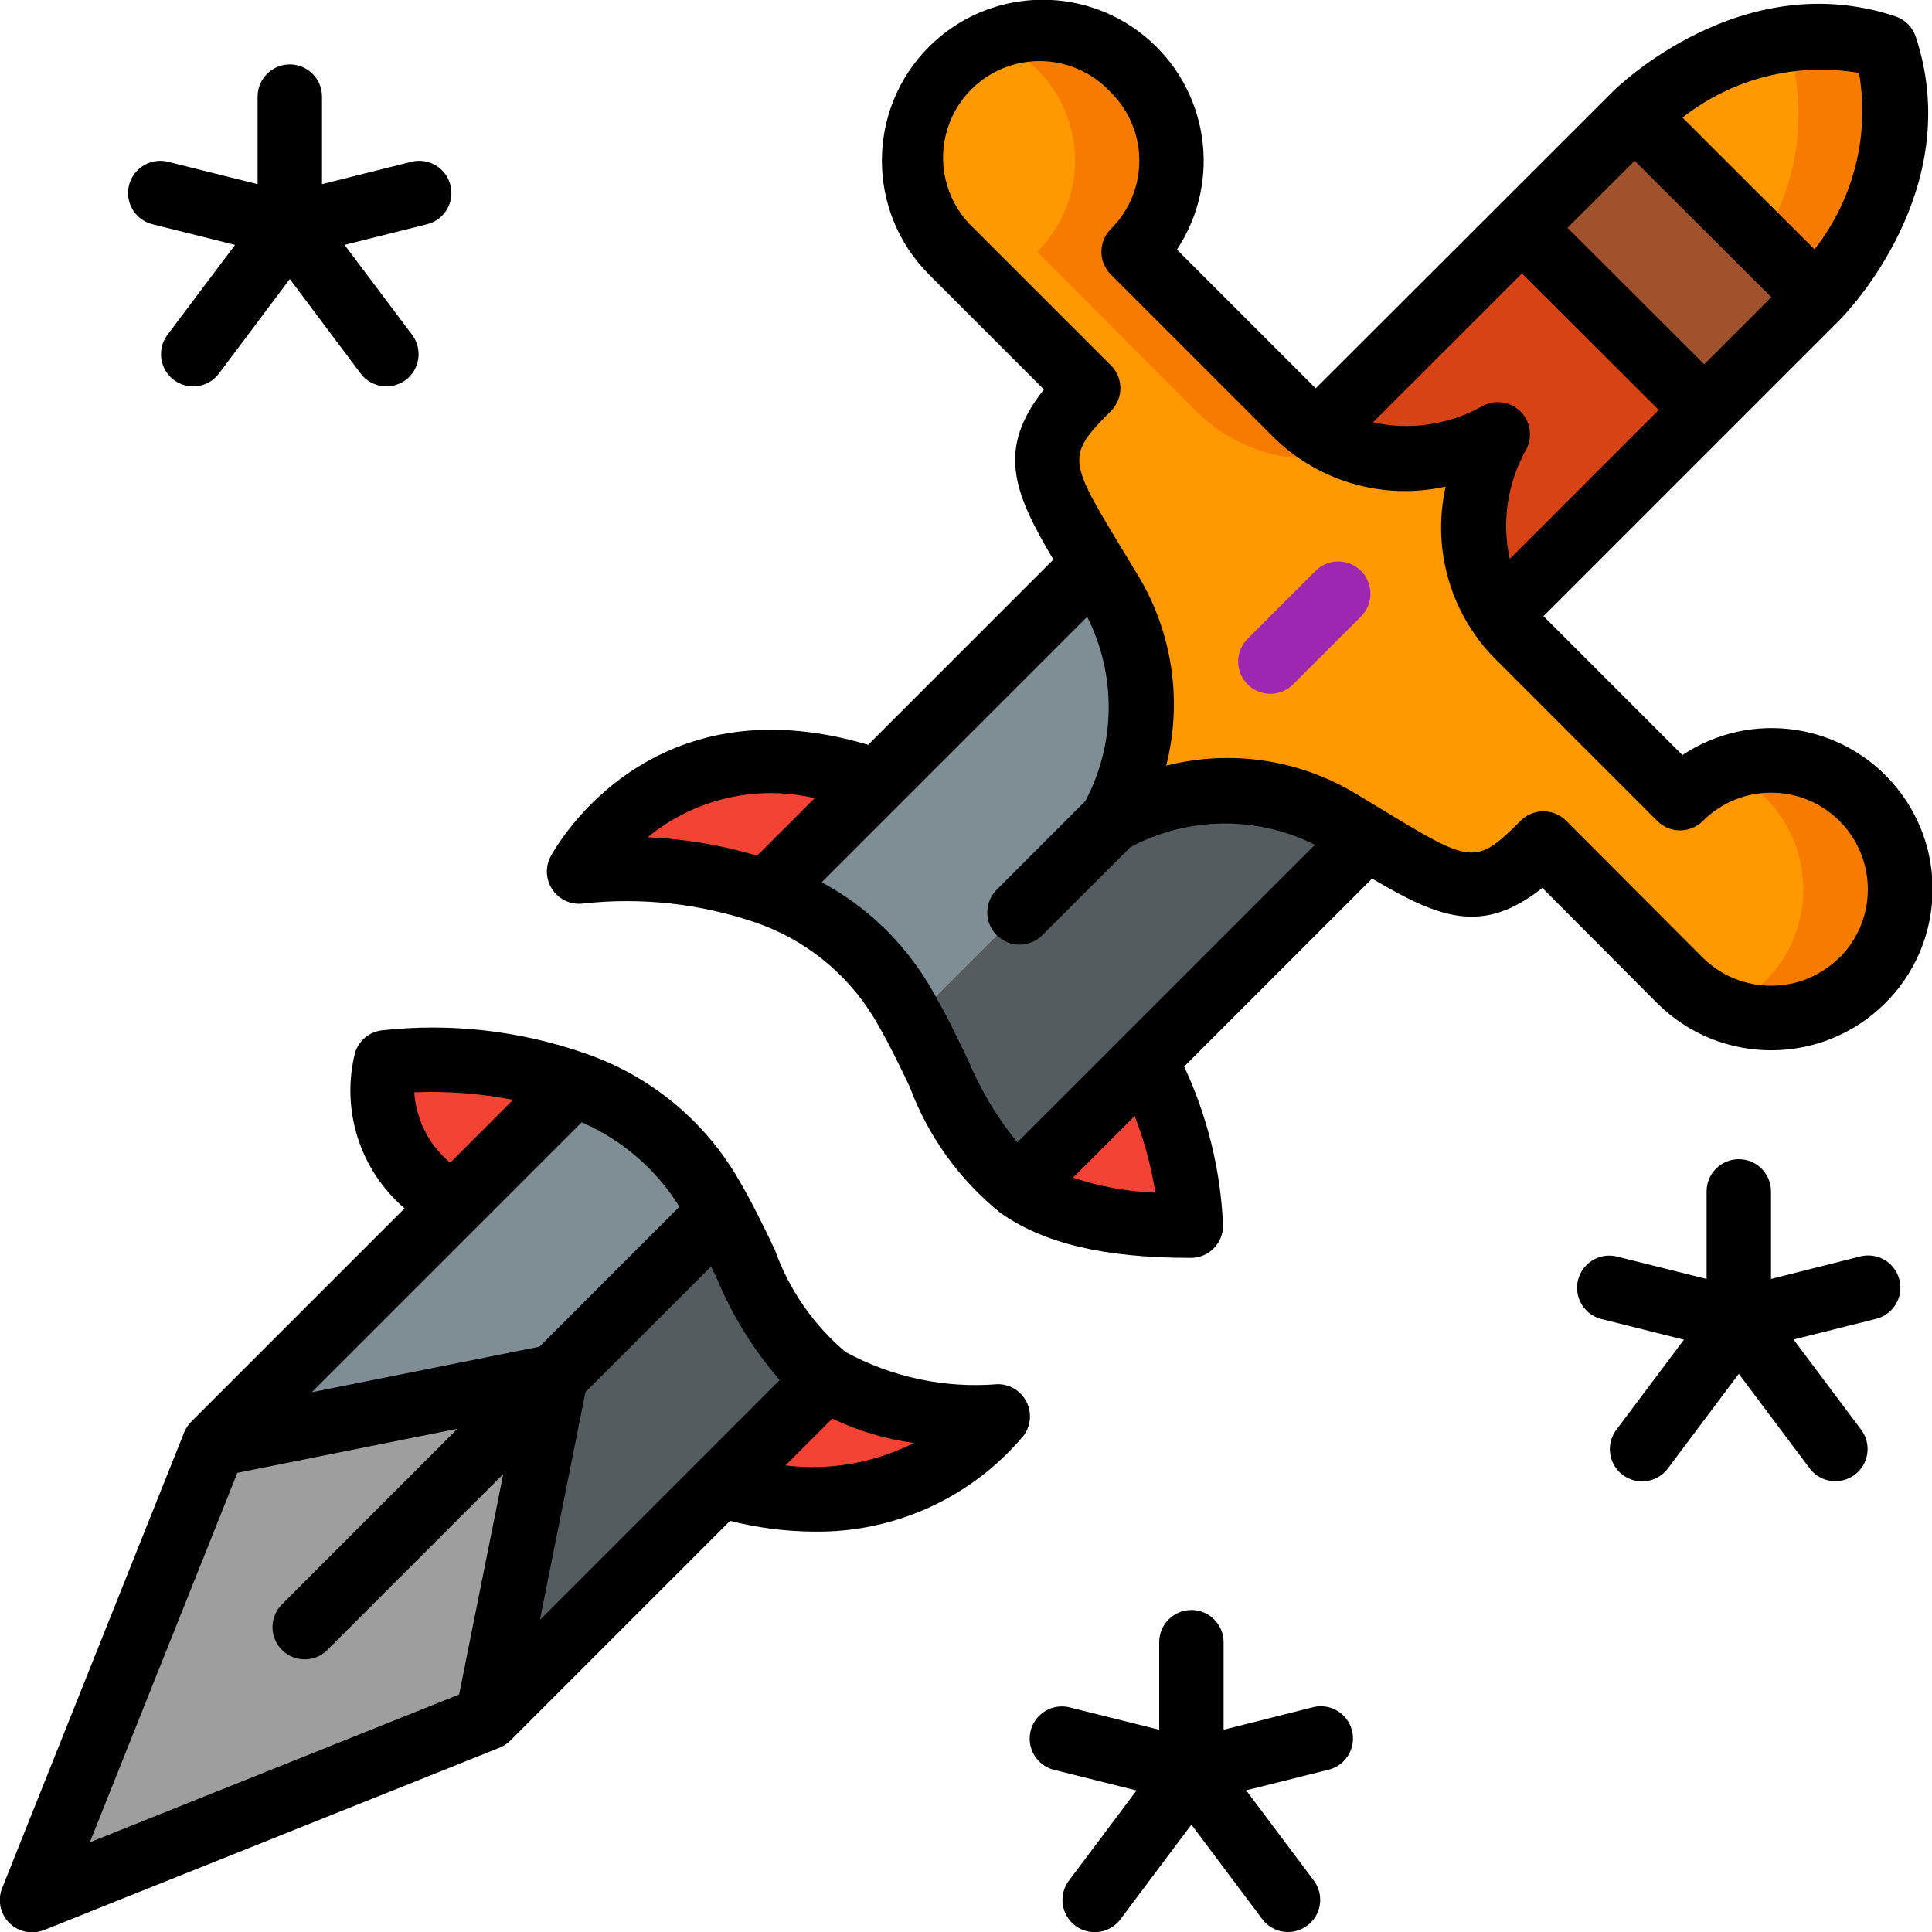
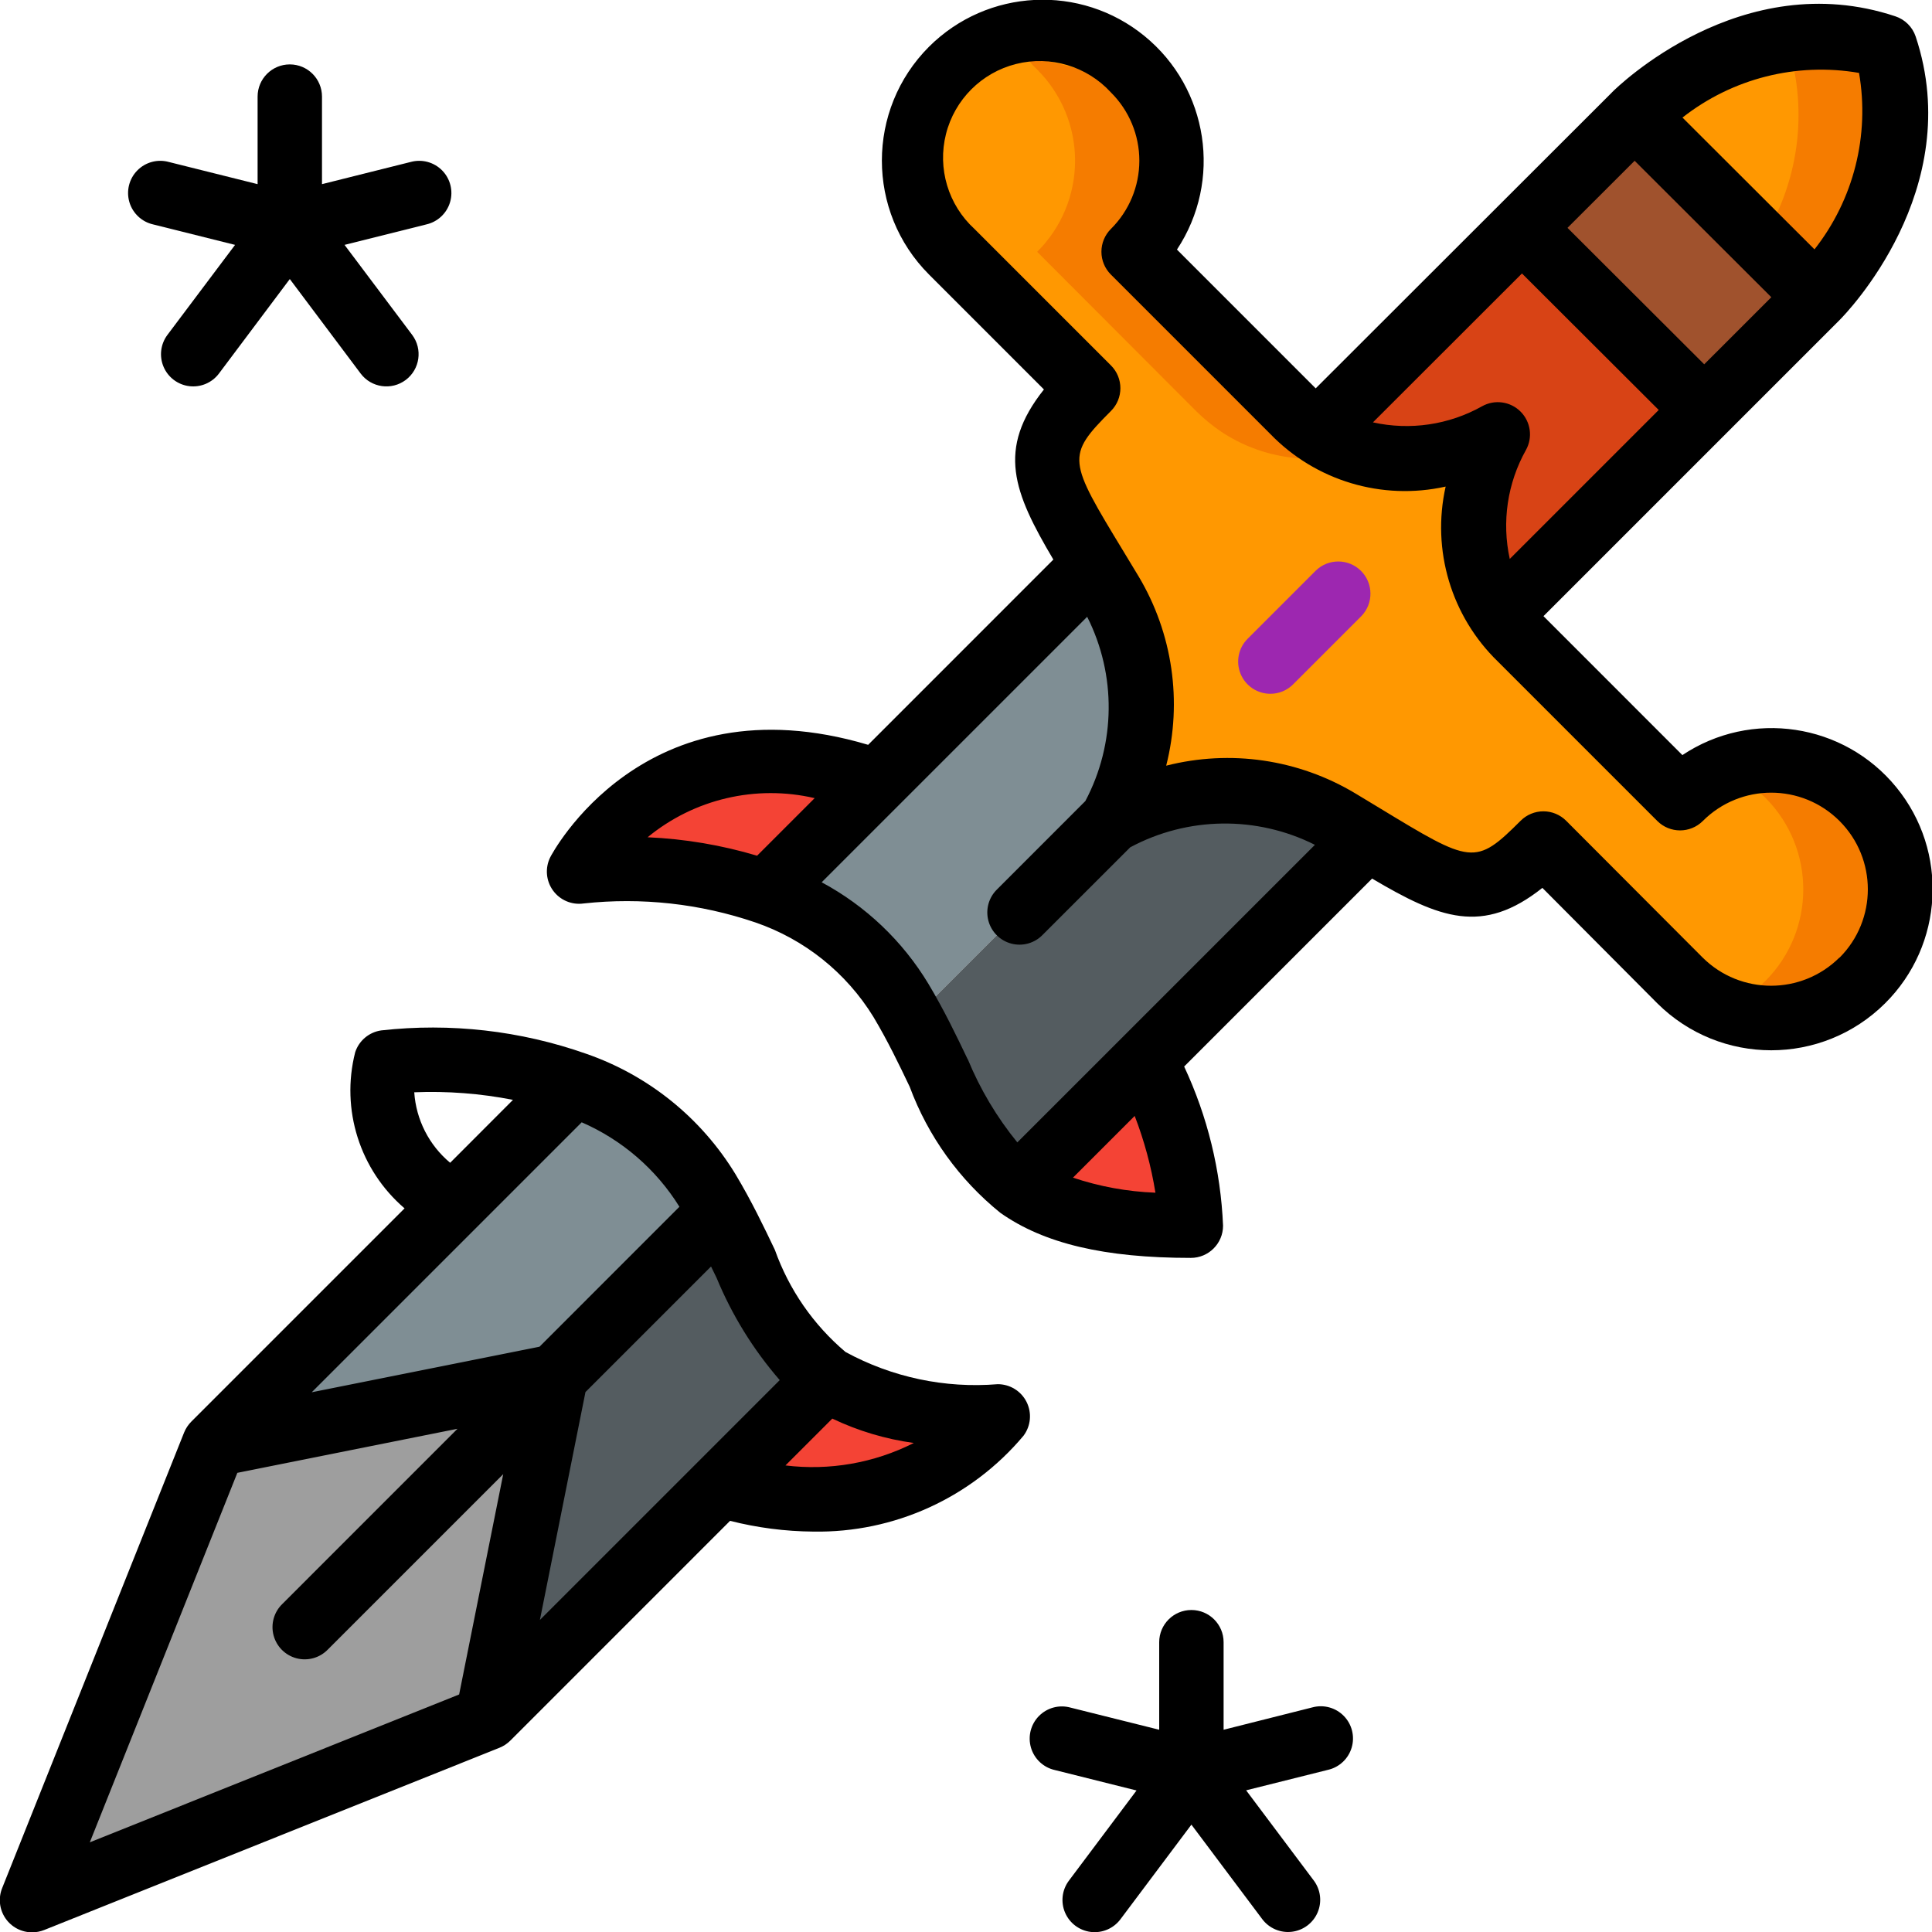
<svg xmlns="http://www.w3.org/2000/svg" width="512" height="512" viewBox="0 0 512 512" fill="none">
  <g clip-path="url(#clip0_559_10234)">
    <path d="M147.2 364.715V364.8L129.109 455.253L8.533 503.552L56.746 382.806L147.2 364.715Z" fill="#9E9E9E" />
    <path d="M294.486 217.6H294.4L241.75 270.251C240.811 268.544 239.787 266.837 238.763 265.131C230.552 251.731 217.945 241.597 203.094 236.459L232.534 207.019L289.878 149.675C291.328 151.979 292.864 154.539 294.486 157.184C304.917 175.972 304.917 198.812 294.486 217.6Z" fill="#7F8E94" />
    <path d="M362.325 222.123L269.994 314.453C255.914 304.64 251.648 288.597 241.749 270.251L294.4 217.6H294.485C313.229 207.115 336.072 207.115 354.816 217.6C357.461 219.221 360.021 220.757 362.325 222.123Z" fill="#545C60" />
    <path d="M493.568 259.84C480.186 273.151 458.566 273.151 445.184 259.84L409.003 223.573C392.619 240.043 386.133 236.544 362.325 222.123C360.021 220.757 357.461 219.221 354.816 217.6C336.073 207.115 313.229 207.115 294.485 217.6C304.916 198.812 304.916 175.972 294.485 157.184C292.864 154.539 291.328 151.979 289.877 149.675C275.456 125.867 271.872 119.381 288.427 102.912L252.245 66.731C242.466 56.975 239.531 42.287 244.809 29.522C250.087 16.757 262.539 8.432 276.352 8.432C290.165 8.432 302.617 16.757 307.895 29.522C313.173 42.287 310.238 56.975 300.459 66.731L342.613 108.971C344.66 110.991 346.888 112.82 349.269 114.432C363.86 123.326 382.132 123.588 396.971 115.115C388.505 129.917 388.734 148.146 397.568 162.731C399.187 165.081 401.015 167.28 403.029 169.301C406.613 172.971 444.587 210.859 445.184 211.541C453.78 202.741 466.441 199.237 478.338 202.367C490.235 205.497 499.532 214.779 502.684 226.67C505.835 238.561 502.354 251.229 493.568 259.84Z" fill="#FF9801" />
-     <path d="M274.859 18.432C281.289 24.823 284.905 33.515 284.905 42.582C284.905 51.648 281.289 60.34 274.859 66.731L317.013 108.971C319.06 110.992 321.288 112.82 323.669 114.432C334.398 121.551 347.763 123.46 360.055 119.629C356.221 118.446 352.585 116.694 349.269 114.432C346.888 112.82 344.66 110.992 342.613 108.971L300.459 66.731C311.95 55.257 313.767 37.276 304.804 23.735C295.84 10.194 278.577 4.843 263.526 10.94C267.766 12.655 271.619 15.203 274.859 18.432Z" fill="#F57C00" />
+     <path d="M274.859 18.432C281.289 24.823 284.905 33.515 284.905 42.582C284.905 51.648 281.289 60.34 274.859 66.731L317.013 108.971C319.06 110.992 321.288 112.82 323.669 114.432C334.398 121.551 347.763 123.46 360.055 119.629C356.221 118.446 352.585 116.694 349.269 114.432C346.888 112.82 344.66 110.992 342.613 108.971L300.459 66.731C311.95 55.257 313.767 37.276 304.804 23.735C267.766 12.655 271.619 15.203 274.859 18.432Z" fill="#F57C00" />
    <path d="M493.568 211.542C483.87 201.864 469.333 198.909 456.627 204.032C460.875 205.745 464.733 208.299 467.968 211.542C481.194 224.925 481.194 246.457 467.968 259.84C464.733 263.083 460.875 265.637 456.627 267.35C471.686 273.474 488.975 268.127 497.948 254.571C506.921 241.015 505.088 223.012 493.568 211.542Z" fill="#F57C00" />
    <path d="M336.657 183.859C333.206 183.859 330.095 181.78 328.775 178.591C327.454 175.403 328.184 171.733 330.624 169.293L348.723 151.194C352.071 147.96 357.393 148.006 360.685 151.298C363.977 154.589 364.023 159.912 360.789 163.26L342.69 181.359C341.094 182.965 338.921 183.865 336.657 183.859Z" fill="#9D27B0" />
    <path d="M481.536 78.763L451.67 108.629L403.371 60.416L433.238 30.549L481.451 78.763H481.536Z" fill="#A0522D" />
    <path d="M451.67 108.629L397.568 162.731C391.251 153.332 389.035 141.765 391.433 130.697C391.997 127.897 391.123 125 389.104 122.979C387.085 120.959 384.189 120.082 381.389 120.644C370.283 123.03 358.685 120.786 349.27 114.432L403.371 60.416L451.67 108.629Z" fill="#D84315" />
    <path d="M481.536 78.763H481.451L433.237 30.549C433.237 30.549 463.36 0.341 499.541 12.373C511.232 47.36 483.584 76.544 481.536 78.763Z" fill="#FF9801" />
    <path d="M499.541 12.374C489.696 9.129 479.143 8.685 469.06 11.094C470.673 11.478 472.295 11.845 473.941 12.391C479.241 29.835 476.621 48.725 466.773 64.069L481.451 78.763H481.536C483.584 76.544 511.232 47.36 499.541 12.374Z" fill="#F57C00" />
-     <path d="M152.32 287.232L119.979 319.573C95.232 302.933 102.229 281.515 102.229 281.515C119.144 279.662 136.258 281.616 152.32 287.232Z" fill="#F44335" />
    <path d="M264.363 375.381C264.363 375.381 239.957 408.149 190.891 393.557L219.136 365.312C228.437 371.627 242.091 375.381 264.363 375.381Z" fill="#F44335" />
    <path d="M219.136 365.312L129.195 455.254H129.109L147.2 364.8L147.285 364.715L190.72 321.28C200.619 339.456 204.885 355.414 219.136 365.312Z" fill="#545C60" />
    <path d="M190.72 321.28L147.286 364.715L147.2 364.8V364.715L56.747 382.805L119.979 319.573L152.32 287.232C167.002 292.341 179.457 302.384 187.563 315.648C188.672 317.525 189.782 319.403 190.72 321.28Z" fill="#7F8E94" />
    <path d="M315.563 324.864C293.035 324.864 279.296 321.024 269.995 314.454L303.446 281.003C310.747 294.52 314.89 309.516 315.563 324.864Z" fill="#F44335" />
    <path d="M232.534 207.019L203.094 236.459C187.144 231 170.185 229.135 153.43 230.997C153.43 230.997 175.36 186.88 232.534 207.019Z" fill="#F44335" />
    <path d="M8.533 512.086C9.621 512.083 10.698 511.875 11.708 511.471L132.369 463.173C133.44 462.744 134.412 462.102 135.228 461.287L193.476 403.038C200.685 404.87 208.089 405.827 215.526 405.888C236.983 406.255 257.458 396.917 271.249 380.476C273.188 377.89 273.5 374.431 272.055 371.54C270.609 368.649 267.655 366.823 264.422 366.823C250.427 367.974 236.4 365.008 224.068 358.289C215.55 351.084 209.093 341.75 205.355 331.239C202.47 325.18 199.185 318.319 194.935 311.22C185.853 296.271 171.837 284.963 155.307 279.245C137.912 273.126 119.36 271.014 101.035 273.067C97.813 273.525 95.132 275.776 94.123 278.87C90.271 294.024 95.344 310.052 107.213 320.231L50.671 376.773C49.859 377.594 49.218 378.569 48.785 379.64L0.563 500.386C-0.49 503.023 -0.163 506.011 1.435 508.357C3.034 510.703 5.694 512.101 8.533 512.086ZM208.162 388.352L220.57 375.945C227.393 379.199 234.678 381.378 242.167 382.405C231.659 387.719 219.807 389.789 208.119 388.352H208.162ZM206.66 365.722L143.078 429.304L155.153 368.913L188.433 335.633C188.911 336.632 189.431 337.656 189.901 338.646C193.978 348.513 199.623 357.656 206.618 365.722H206.66ZM180.053 319.804L142.976 356.89L82.611 368.965L154.155 297.421C164.86 302.079 173.894 309.886 180.053 319.804ZM109.756 289.468C118.534 289.109 127.324 289.782 135.945 291.473L119.296 308.148C113.705 303.483 110.267 296.733 109.781 289.468H109.756ZM62.899 390.315L121.242 378.641L74.82 425.071C72.602 427.214 71.712 430.386 72.493 433.37C73.274 436.353 75.604 438.683 78.588 439.464C81.571 440.245 84.744 439.356 86.886 437.137L133.359 390.665L121.677 449.05L23.799 488.235L62.899 390.315Z" fill="black" />
    <path d="M445.841 200.098L409.037 163.285L487.543 84.779C489.148 83.166 521.207 50.304 507.674 9.685C506.822 7.143 504.82 5.153 502.272 4.318C461.551 -9.241 428.544 23.091 427.179 24.482L427.127 24.55L348.672 102.921L311.902 66.142C323.985 47.882 320.284 23.44 303.338 9.575C286.392 -4.29 261.701 -3.077 246.195 12.382C229.544 29.059 229.544 56.07 246.195 72.747L276.651 103.211C264.064 119.04 268.578 130.441 279.151 148.292L230.067 197.385C170.522 179.661 146.065 226.688 145.818 227.183C144.407 230.022 144.686 233.409 146.543 235.979C148.4 238.549 151.528 239.877 154.667 239.428C170.015 237.755 185.543 239.468 200.158 244.446C213.186 248.905 224.256 257.76 231.467 269.491C235.272 275.866 238.234 282.044 241.084 288.017C245.941 301.103 254.237 312.638 265.097 321.408C276.668 329.575 292.71 333.355 315.588 333.355C320.301 333.355 324.122 329.534 324.122 324.821C323.513 310.217 320.009 295.88 313.813 282.641L363.622 232.832C381.5 243.396 392.917 247.868 408.747 235.298L439.211 265.899C455.909 282.482 482.86 282.482 499.558 265.899C515.151 250.418 516.437 225.626 502.53 208.615C488.622 191.604 464.07 187.937 445.798 200.141L445.841 200.098ZM404.378 119.279C406.243 115.946 405.666 111.779 402.965 109.078C400.264 106.377 396.097 105.8 392.764 107.665C383.977 112.596 373.681 114.115 363.844 111.932L403.336 72.474L439.578 108.647L400.102 148.122C397.951 138.308 399.472 128.047 404.378 119.279ZM451.635 96.546L415.403 60.382L433.195 42.607L469.419 78.763L451.635 96.546ZM492.663 19.32C495.528 35.875 491.239 52.869 480.862 66.082L445.875 31.155C459.095 20.77 476.095 16.469 492.663 19.32ZM215.893 211.516L200.636 226.773C191.203 223.954 181.458 222.312 171.622 221.884C183.963 211.729 200.327 207.896 215.893 211.516ZM256.427 280.679C253.542 274.645 250.274 267.802 246.042 260.728C239.199 249.38 229.428 240.083 217.754 233.813L288.111 163.456C295.882 178.85 295.701 197.057 287.624 212.292L264.252 235.674C262.033 237.816 261.144 240.989 261.925 243.972C262.706 246.956 265.036 249.286 268.019 250.067C271.003 250.848 274.175 249.958 276.318 247.74L299.52 224.546C314.758 216.38 333.015 216.135 348.467 223.889L269.602 302.746C264.162 296.075 259.734 288.64 256.461 280.679H256.427ZM306.167 316.075C298.741 315.794 291.394 314.452 284.348 312.09L300.706 295.731C303.241 302.303 305.082 309.121 306.202 316.075H306.167ZM487.45 253.781C477.422 263.716 461.262 263.716 451.234 253.781L415.053 217.515C413.454 215.911 411.284 215.009 409.02 215.006C406.757 215.007 404.587 215.906 402.987 217.506C390.938 229.538 389.973 228.932 365.44 214.042L359.168 210.253C344.111 201.218 326.067 198.575 309.052 202.914C313.381 185.888 310.752 167.839 301.747 152.755L297.83 146.279C282.999 121.856 282.47 120.9 294.417 108.911C297.748 105.579 297.748 100.177 294.417 96.845L258.236 60.664C251.289 54.307 248.393 44.65 250.695 35.52C252.997 26.39 260.125 19.26 269.254 16.956C278.384 14.652 288.042 17.546 294.4 24.491C299.223 29.275 301.937 35.788 301.937 42.581C301.937 49.375 299.223 55.888 294.4 60.672C292.792 62.273 291.889 64.449 291.889 66.718C291.889 68.987 292.792 71.163 294.4 72.764L336.64 115.004C348.647 127.426 366.251 132.708 383.113 128.947C379.338 145.768 384.588 163.341 396.971 175.335L439.211 217.575C442.541 220.894 447.929 220.894 451.26 217.575C461.26 207.567 477.48 207.561 487.488 217.562C497.496 227.562 497.501 243.782 487.501 253.79L487.45 253.781Z" fill="black" />
    <path d="M40.602 59.478L62.293 64.896L44.373 88.747C42.544 91.186 42.155 94.415 43.353 97.219C44.55 100.023 47.153 101.974 50.179 102.339C53.206 102.704 56.197 101.426 58.027 98.987L76.8 73.95L95.573 98.987C98.401 102.757 103.75 103.521 107.52 100.694C111.29 97.866 112.054 92.517 109.227 88.747L91.307 64.896L112.964 59.478C115.984 58.798 118.4 56.536 119.276 53.566C120.151 50.597 119.35 47.386 117.182 45.177C115.014 42.967 111.82 42.104 108.834 42.923L85.333 48.802V25.6C85.333 20.887 81.513 17.067 76.8 17.067C72.087 17.067 68.267 20.887 68.267 25.6V48.802L44.732 42.923C41.746 42.104 38.551 42.967 36.383 45.177C34.215 47.386 33.414 50.597 34.29 53.566C35.166 56.536 37.581 58.798 40.602 59.478Z" fill="black" />
-     <path d="M460.8 307.2C456.087 307.2 452.267 311.021 452.267 315.734V338.936L428.732 333.056C425.746 332.237 422.551 333.1 420.383 335.31C418.215 337.52 417.414 340.731 418.29 343.7C419.166 346.669 421.581 348.931 424.602 349.611L446.259 355.03L428.339 378.923C426.51 381.362 426.121 384.591 427.318 387.395C428.516 390.199 431.118 392.15 434.145 392.515C437.172 392.88 440.163 391.602 441.992 389.163L460.8 364.083L479.573 389.12C482.401 392.89 487.75 393.655 491.52 390.827C495.29 387.999 496.054 382.65 493.227 378.88L475.307 354.987L496.964 349.568C499.984 348.889 502.4 346.626 503.276 343.657C504.151 340.688 503.35 337.477 501.182 335.267C499.014 333.057 495.82 332.195 492.834 333.014L469.333 338.936V315.734C469.333 311.021 465.513 307.2 460.8 307.2Z" fill="black" />
    <path d="M315.734 426.667C311.021 426.667 307.2 430.487 307.2 435.2V458.402L283.665 452.523C280.68 451.704 277.485 452.567 275.317 454.777C273.149 456.987 272.348 460.197 273.224 463.167C274.1 466.136 276.515 468.398 279.535 469.078L301.193 474.496L283.273 498.39C281.444 500.829 281.054 504.058 282.252 506.862C283.45 509.665 286.052 511.617 289.079 511.982C292.105 512.346 295.097 511.069 296.926 508.63L315.734 483.55L334.507 508.587C336.336 511.026 339.327 512.304 342.354 511.939C345.381 511.574 347.983 509.623 349.181 506.819C350.379 504.015 349.989 500.786 348.16 498.347L330.24 474.454L351.898 469.035C354.918 468.355 357.333 466.093 358.209 463.124C359.085 460.155 358.284 456.944 356.116 454.734C353.948 452.524 350.753 451.662 347.768 452.48L324.267 458.402V435.2C324.267 430.487 320.446 426.667 315.734 426.667Z" fill="black" />
  </g>
  <defs>
    <clipPath id="clip0_559_10234">
      <rect width="512" height="512" fill="white" />
    </clipPath>
  </defs>
</svg>